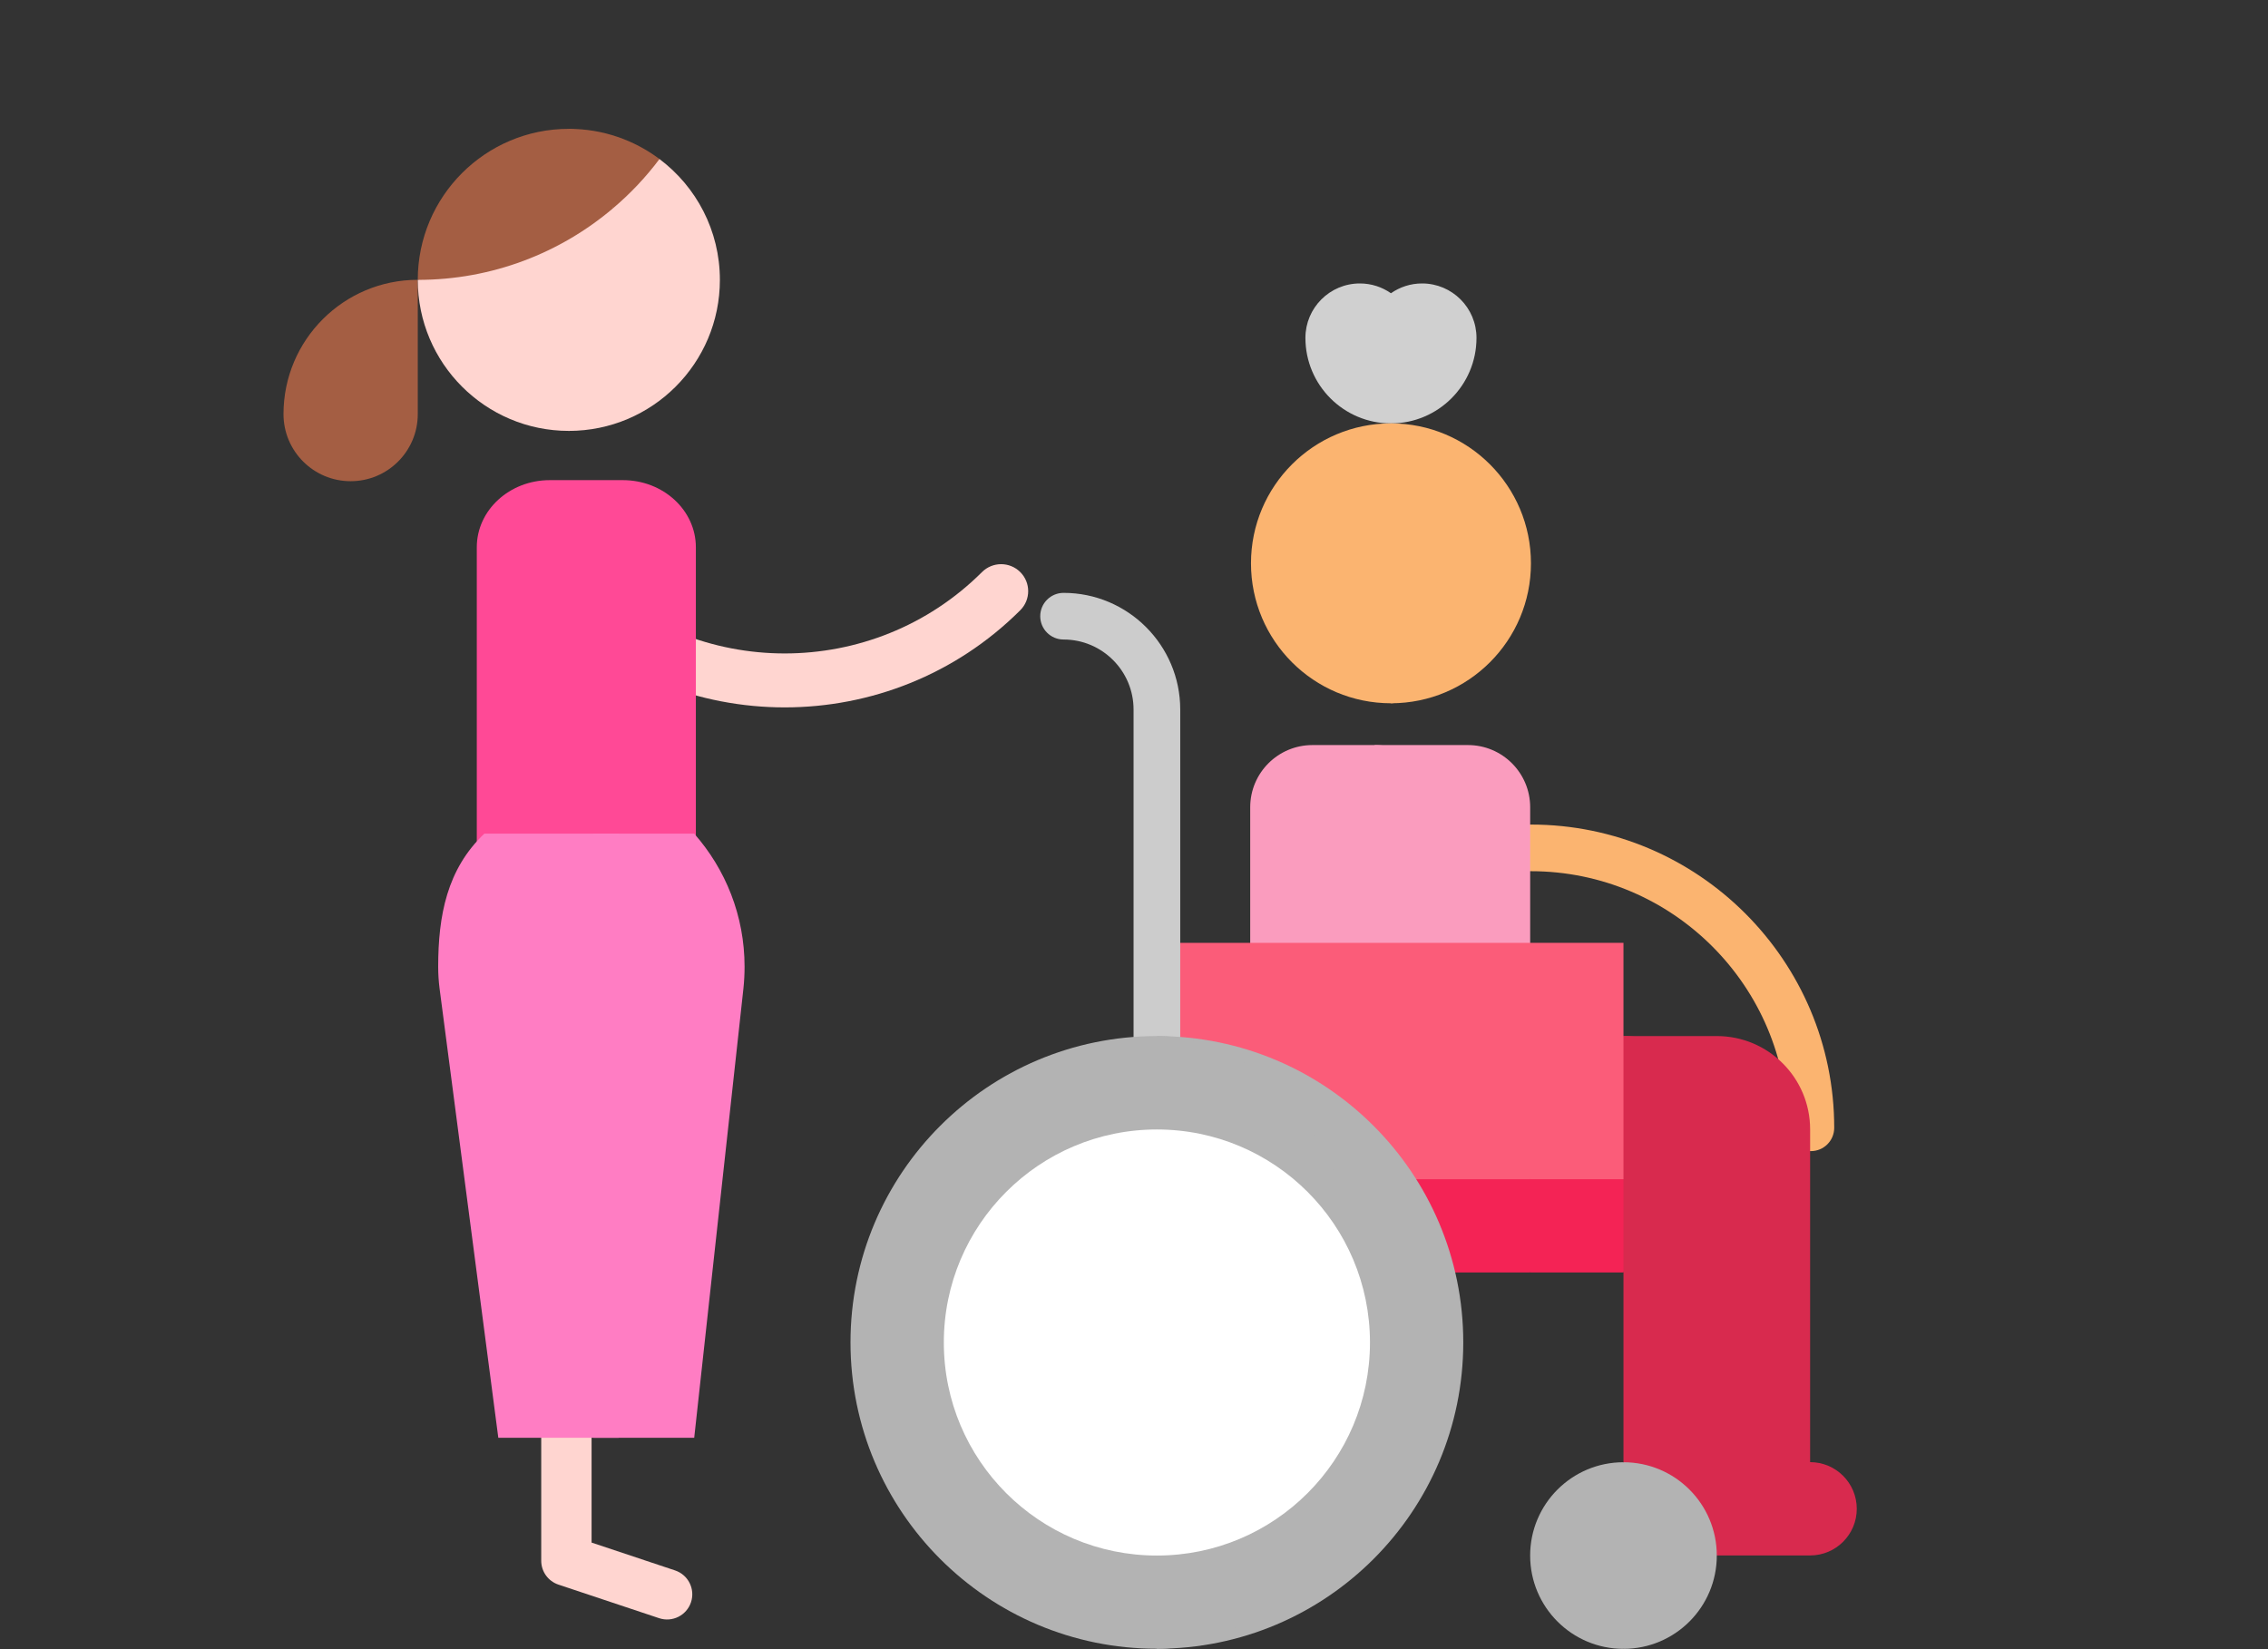
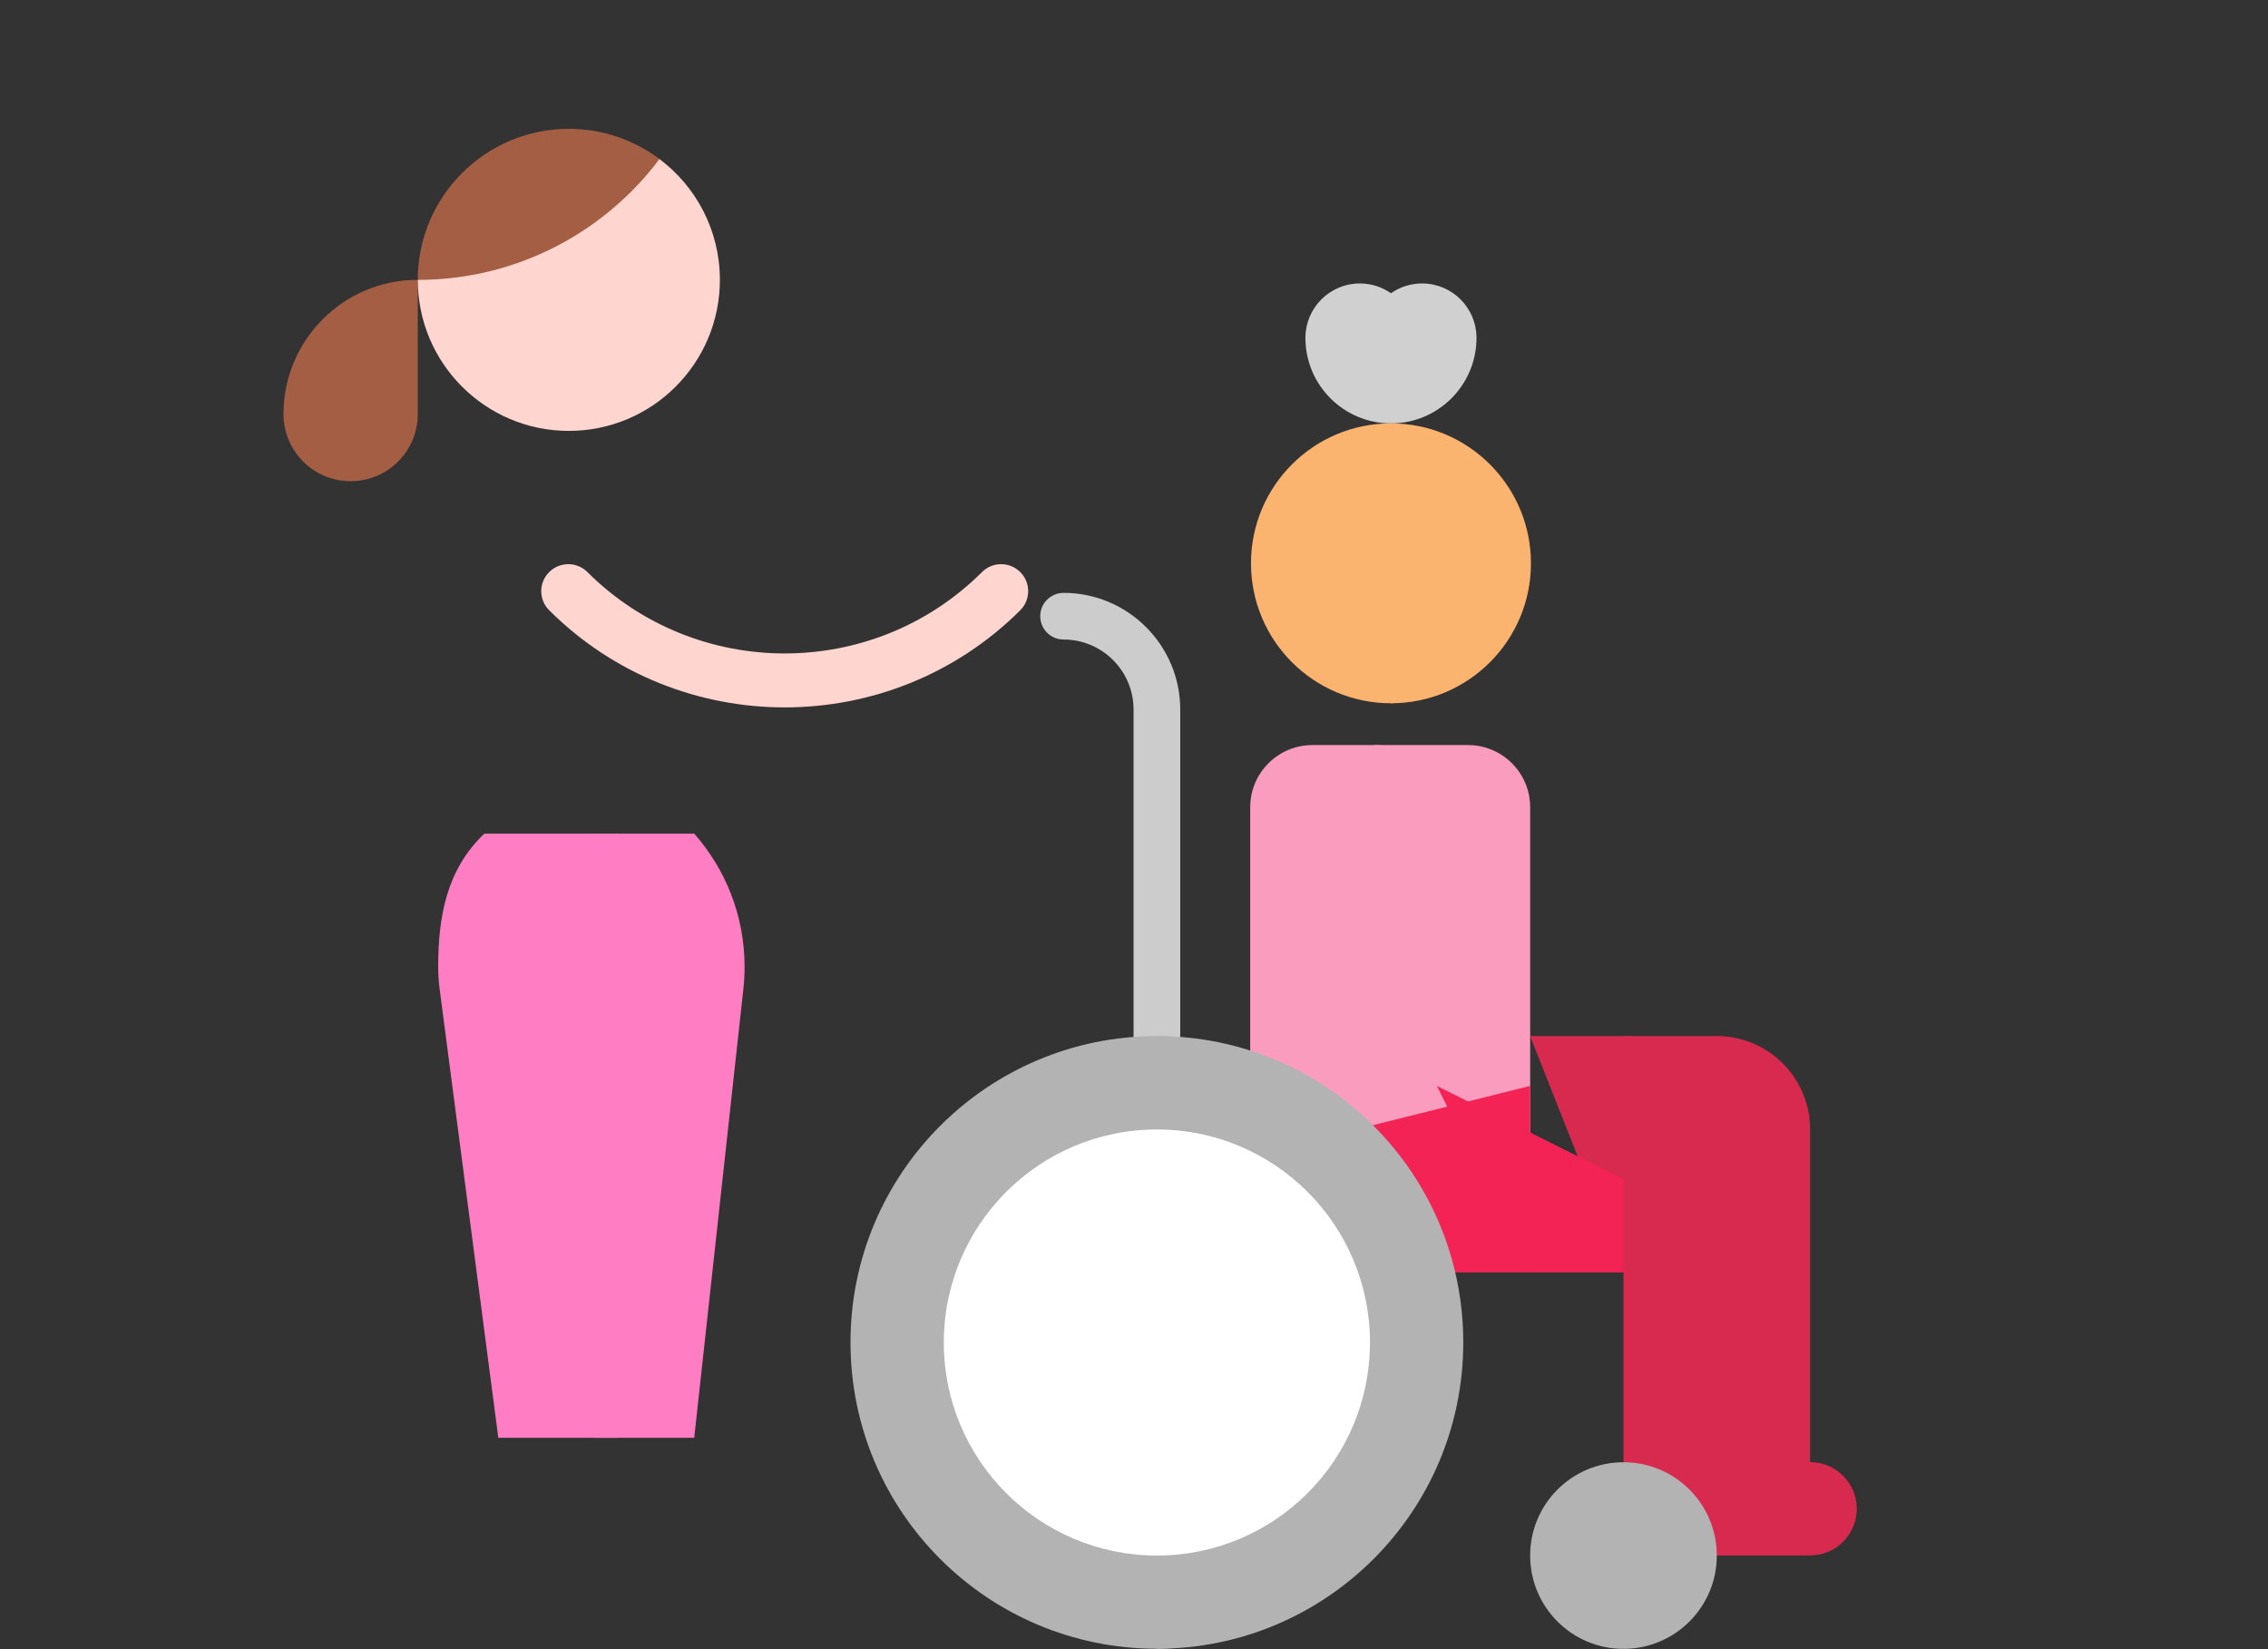
<svg xmlns="http://www.w3.org/2000/svg" width="88" height="64" viewBox="0 0 88 64" fill="none">
  <rect x="0" y="0" width="88" height="64" fill="#333333" stroke="none" />
  <g id="Frame 1765">
    <g id="Group">
-       <path id="Vector" d="M70.264 44.672C69.764 44.672 69.359 44.267 69.359 43.767C69.359 38.276 64.892 33.809 59.402 33.809H53.971V31.999H59.402C65.891 31.999 71.169 37.278 71.169 43.767C71.169 44.267 70.764 44.672 70.264 44.672Z" fill="#FBB470" />
      <path id="Vector_2" d="M70.234 56.742V43.828C70.234 41.828 68.613 40.207 66.613 40.207H62.992L66.613 60.363H70.234C71.234 60.363 72.044 59.552 72.044 58.553C72.044 57.553 71.234 56.742 70.234 56.742Z" fill="#D82A4E" />
      <path id="Vector_3" d="M62.992 40.207H59.371L62.992 49.38V60.363H66.613V43.828C66.613 41.828 64.992 40.207 62.992 40.207Z" fill="#D82A4E" />
      <path id="Vector_4" d="M56.958 28.914H53.337V47.018H59.372V31.328C59.372 29.995 58.291 28.914 56.958 28.914Z" fill="#FA9CBE" />
      <path id="Vector_5" d="M53.337 28.914H50.923C49.59 28.914 48.509 29.995 48.509 31.328V47.018H55.75V31.328C55.75 29.995 54.67 28.914 53.337 28.914Z" fill="#FA9CBE" />
      <path id="Vector_6" d="M55.177 11C54.728 11 54.313 11.141 53.97 11.38C53.628 11.141 53.213 11 52.764 11C51.597 11 50.651 11.946 50.651 13.112C50.651 14.945 52.137 16.431 53.97 16.431C55.803 16.431 57.289 14.945 57.289 13.112C57.289 11.946 56.344 11 55.177 11Z" fill="#D0D0D0" />
      <path id="Vector_7" d="M53.971 16.43V27.292C56.97 27.292 59.402 24.86 59.402 21.861C59.402 18.861 56.97 16.43 53.971 16.43Z" fill="#FBB470" />
      <path id="Vector_8" d="M55.781 21.861C55.781 18.861 54.97 16.43 53.97 16.43C50.971 16.43 48.539 18.861 48.539 21.861C48.539 24.86 50.971 27.292 53.97 27.292C54.97 27.292 55.781 24.86 55.781 21.861Z" fill="#FBB470" />
      <path id="Vector_9" d="M55.751 42.141L59.371 49.382H62.992V45.761L55.751 42.141Z" fill="#F42355" />
      <path id="Vector_10" d="M44.888 45.761V49.382H59.371V42.141L44.888 45.761Z" fill="#F42355" />
-       <path id="Vector_11" d="M59.371 36.59L55.751 42.024L59.371 45.763H62.992V36.59H59.371Z" fill="#FB5C79" />
-       <path id="Vector_12" d="M44.888 36.59H59.371V45.763H44.888V36.59Z" fill="#FB5C79" />
      <path id="Vector_13" d="M41.267 23.008C40.767 23.008 40.362 23.413 40.362 23.913C40.362 24.413 40.767 24.818 41.267 24.818C42.765 24.818 43.983 26.036 43.983 27.534V43.828H45.794V27.534C45.794 25.038 43.763 23.008 41.267 23.008Z" fill="#CCCCCC" />
      <path id="Vector_14" d="M44.888 40.207V63.984C51.454 63.984 56.776 58.661 56.776 52.095C56.776 45.53 51.454 40.207 44.888 40.207Z" fill="#B3B3B3" />
      <path id="Vector_15" d="M53.156 52.095C53.156 45.53 49.454 40.207 44.888 40.207C38.323 40.207 33 45.53 33 52.095C33 58.661 38.323 63.984 44.888 63.984C49.454 63.984 53.156 58.661 53.156 52.095Z" fill="#B3B3B3" />
      <path id="Vector_16" d="M44.888 60.367C49.454 60.367 53.156 56.666 53.156 52.099C53.156 47.533 49.454 43.832 44.888 43.832C40.322 43.832 36.621 47.533 36.621 52.099C36.621 56.666 40.322 60.367 44.888 60.367Z" fill="white" />
      <path id="Vector_17" d="M62.992 56.746L61.182 60.367L62.992 63.988C64.992 63.988 66.613 62.367 66.613 60.367C66.613 58.367 64.992 56.746 62.992 56.746Z" fill="#B3B3B3" />
      <path id="Vector_18" d="M59.371 60.367C59.371 62.367 60.992 63.988 62.992 63.988V56.746C60.992 56.746 59.371 58.367 59.371 60.367Z" fill="#B3B3B3" />
      <g id="Group_2">
        <path id="Vector_19" d="M30.447 27.452C27.137 27.452 23.827 26.195 21.308 23.682C20.898 23.273 20.898 22.61 21.308 22.201C21.718 21.792 22.382 21.792 22.792 22.201C27.013 26.411 33.881 26.411 38.102 22.201C38.512 21.792 39.177 21.792 39.587 22.201C39.997 22.61 39.997 23.273 39.587 23.682C37.067 26.195 33.757 27.452 30.447 27.452Z" fill="#FFD5D0" />
-         <path id="Vector_20" d="M22.954 34.258V59.864L26.193 60.944C26.705 61.115 26.982 61.668 26.811 62.18C26.64 62.692 26.087 62.968 25.575 62.798L21.668 61.495C21.269 61.362 21 60.989 21 60.569V34.258H22.954Z" fill="#FFD5D0" />
-         <path id="Vector_21" d="M24.167 18.633H21.333C19.768 18.633 18.5 19.799 18.5 21.238V34.263H27V21.238C27 19.799 25.732 18.633 24.167 18.633Z" fill="#FF4996" />
        <g id="Group 1206">
          <path id="Vector_22" d="M26.936 32.352H23.027V55.797H26.936L28.846 38.356C28.875 38.08 28.89 37.801 28.89 37.518C28.89 35.537 28.151 33.729 26.936 32.352Z" fill="#FF7DC3" />
          <path id="Vector_23" d="M18.793 32.352H24.002V55.797H19.335L17.055 38.356C17.02 38.08 17.002 37.801 17.002 37.518C17.002 35.537 17.342 33.729 18.793 32.352Z" fill="#FF7DC3" />
        </g>
        <path id="Vector_24" d="M13.605 18.674C15.044 18.674 16.21 17.508 16.21 16.07V10.859C13.333 10.859 11 13.192 11 16.07C11 17.508 12.166 18.674 13.605 18.674Z" fill="#A45E43" />
        <path id="Vector_25" d="M25.588 6.172H22.071V16.722C25.308 16.722 27.932 14.098 27.932 10.861C27.932 8.944 27.012 7.24 25.588 6.172Z" fill="#FFD5D0" />
        <path id="Vector_26" d="M23.791 8.078C23.941 8.907 24.026 9.853 24.026 10.86C24.026 14.097 23.15 16.722 22.072 16.722C18.835 16.722 16.21 14.097 16.21 10.86L23.791 8.078Z" fill="#FFD5D0" />
        <path id="Vector_27" d="M25.588 6.172C25.062 6.873 24.459 7.513 23.79 8.079L22.071 5C23.389 5 24.608 5.436 25.588 6.172Z" fill="#A45E43" />
        <path id="Vector_28" d="M16.21 10.861C16.21 7.625 18.835 5 22.072 5C22.814 5 23.462 6.245 23.791 8.079C21.747 9.814 19.101 10.861 16.21 10.861Z" fill="#A45E43" />
      </g>
    </g>
  </g>
</svg>